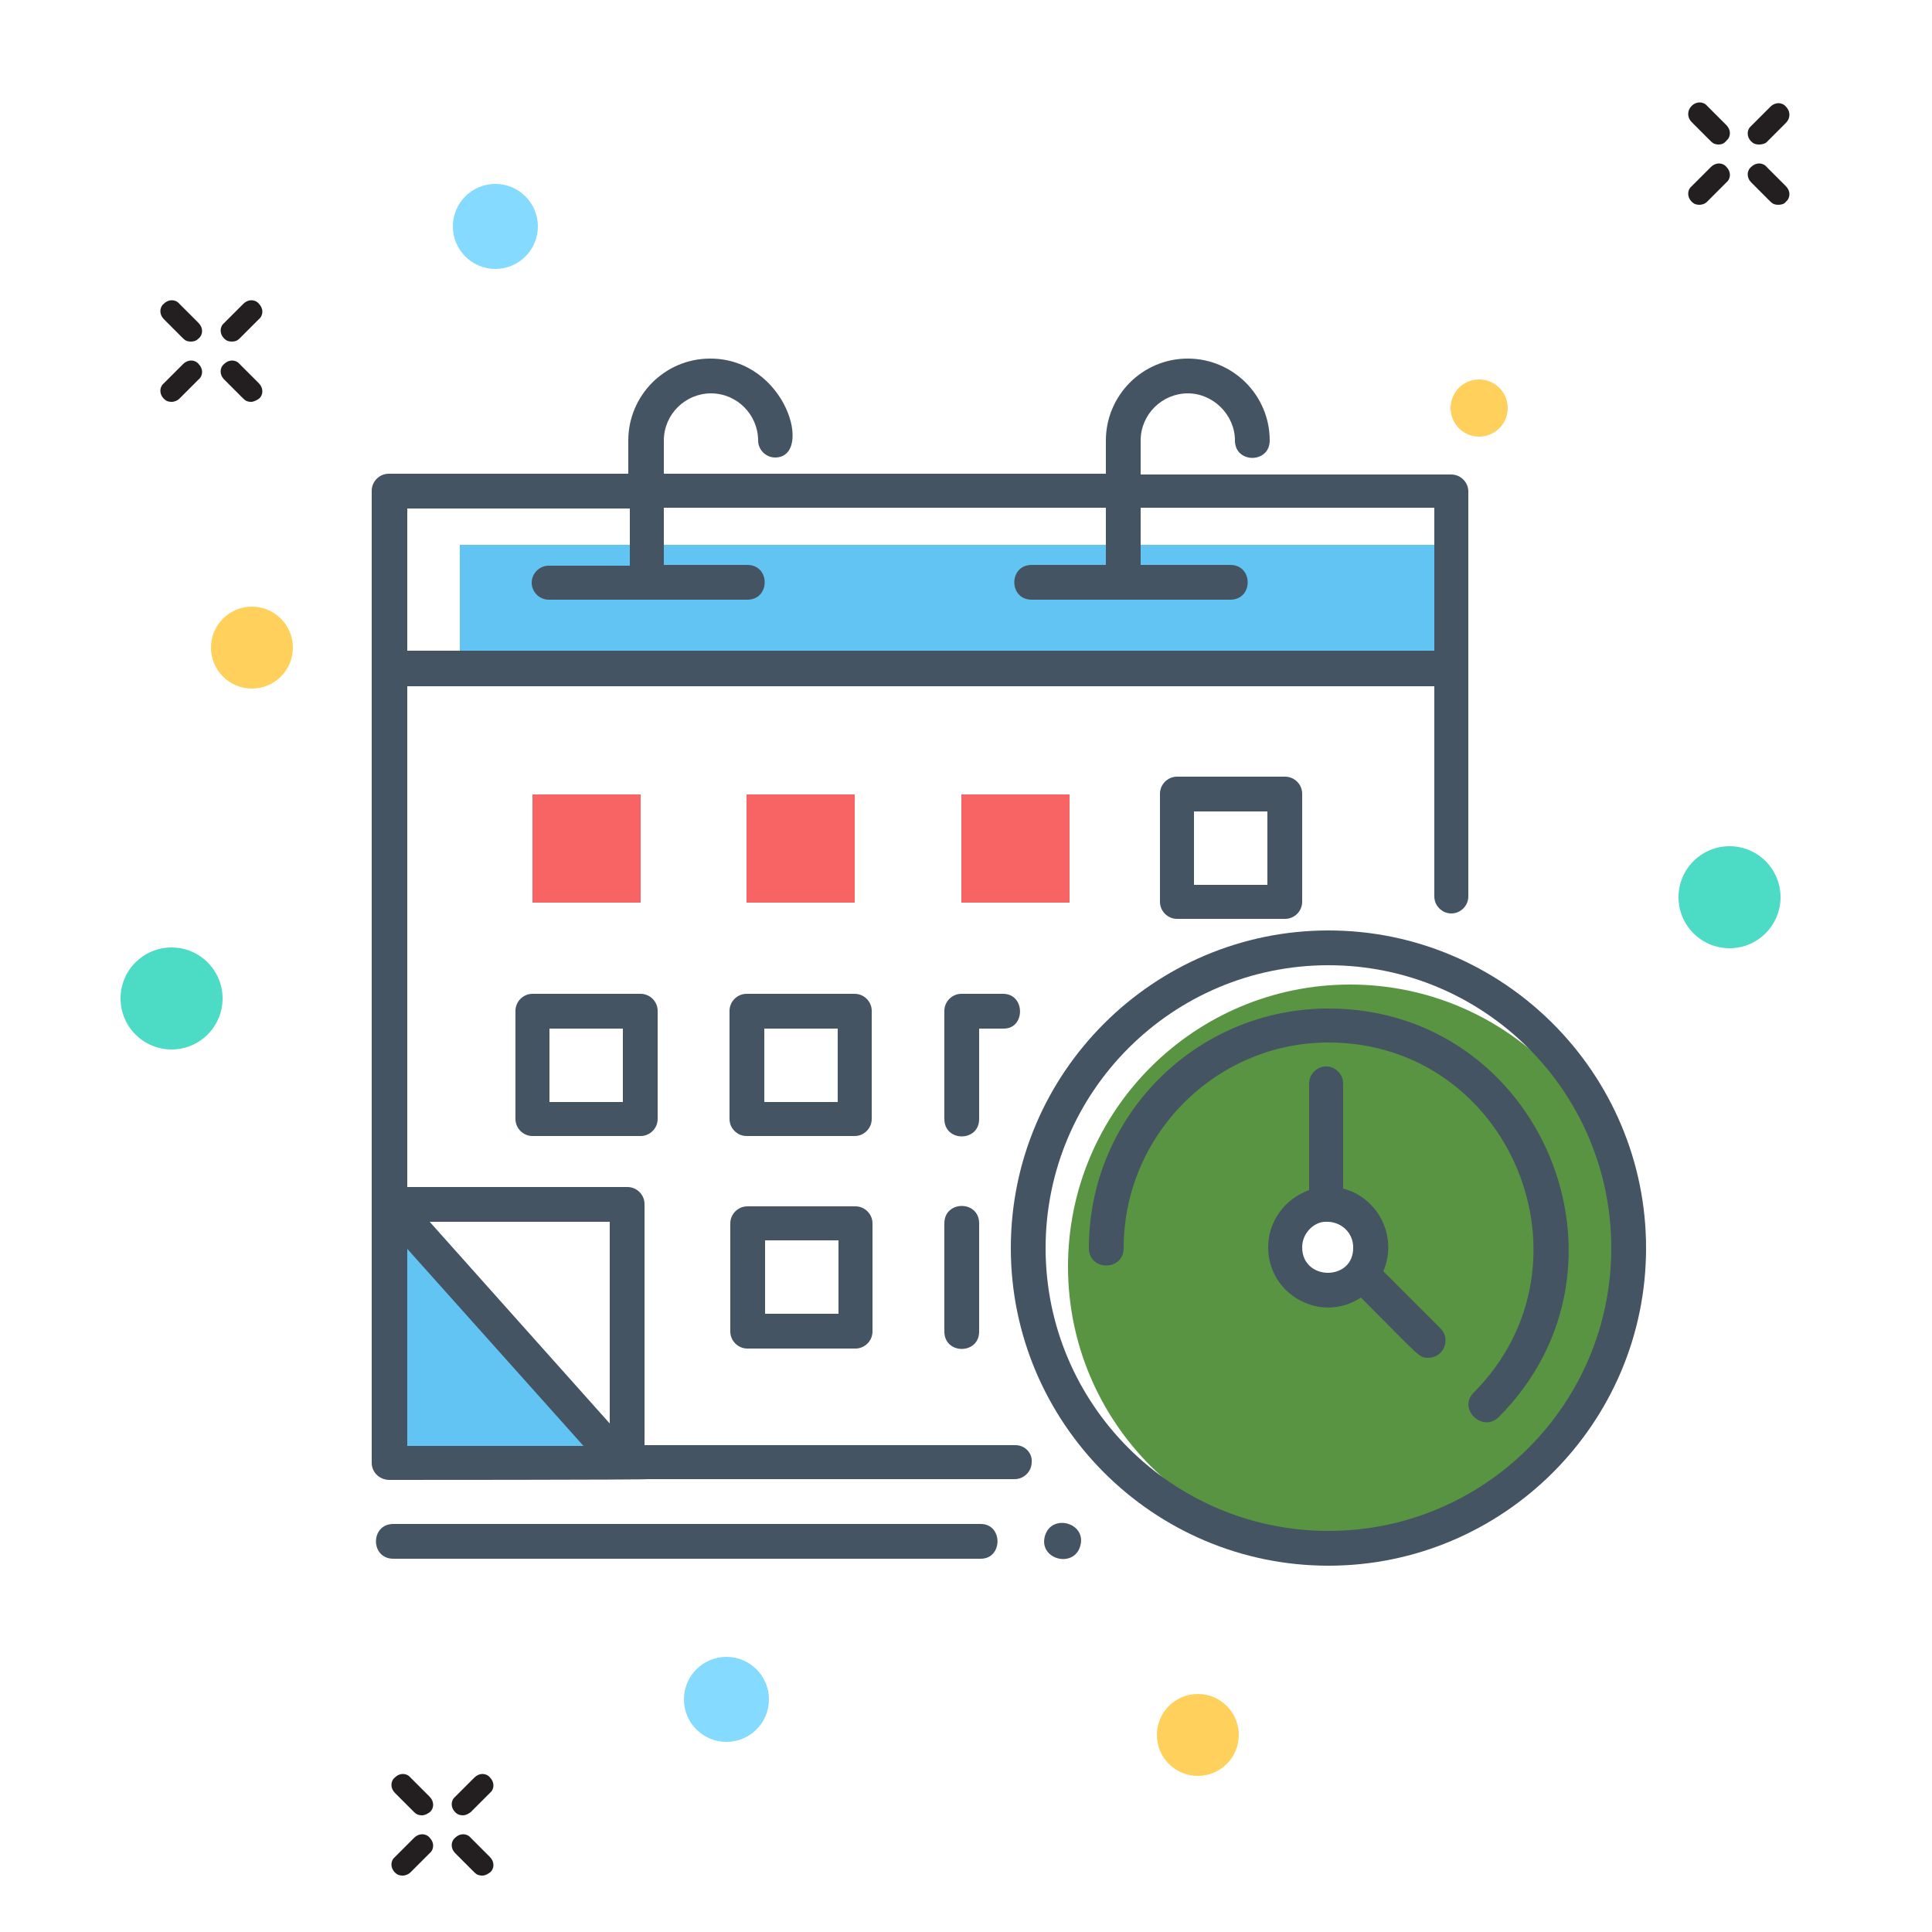
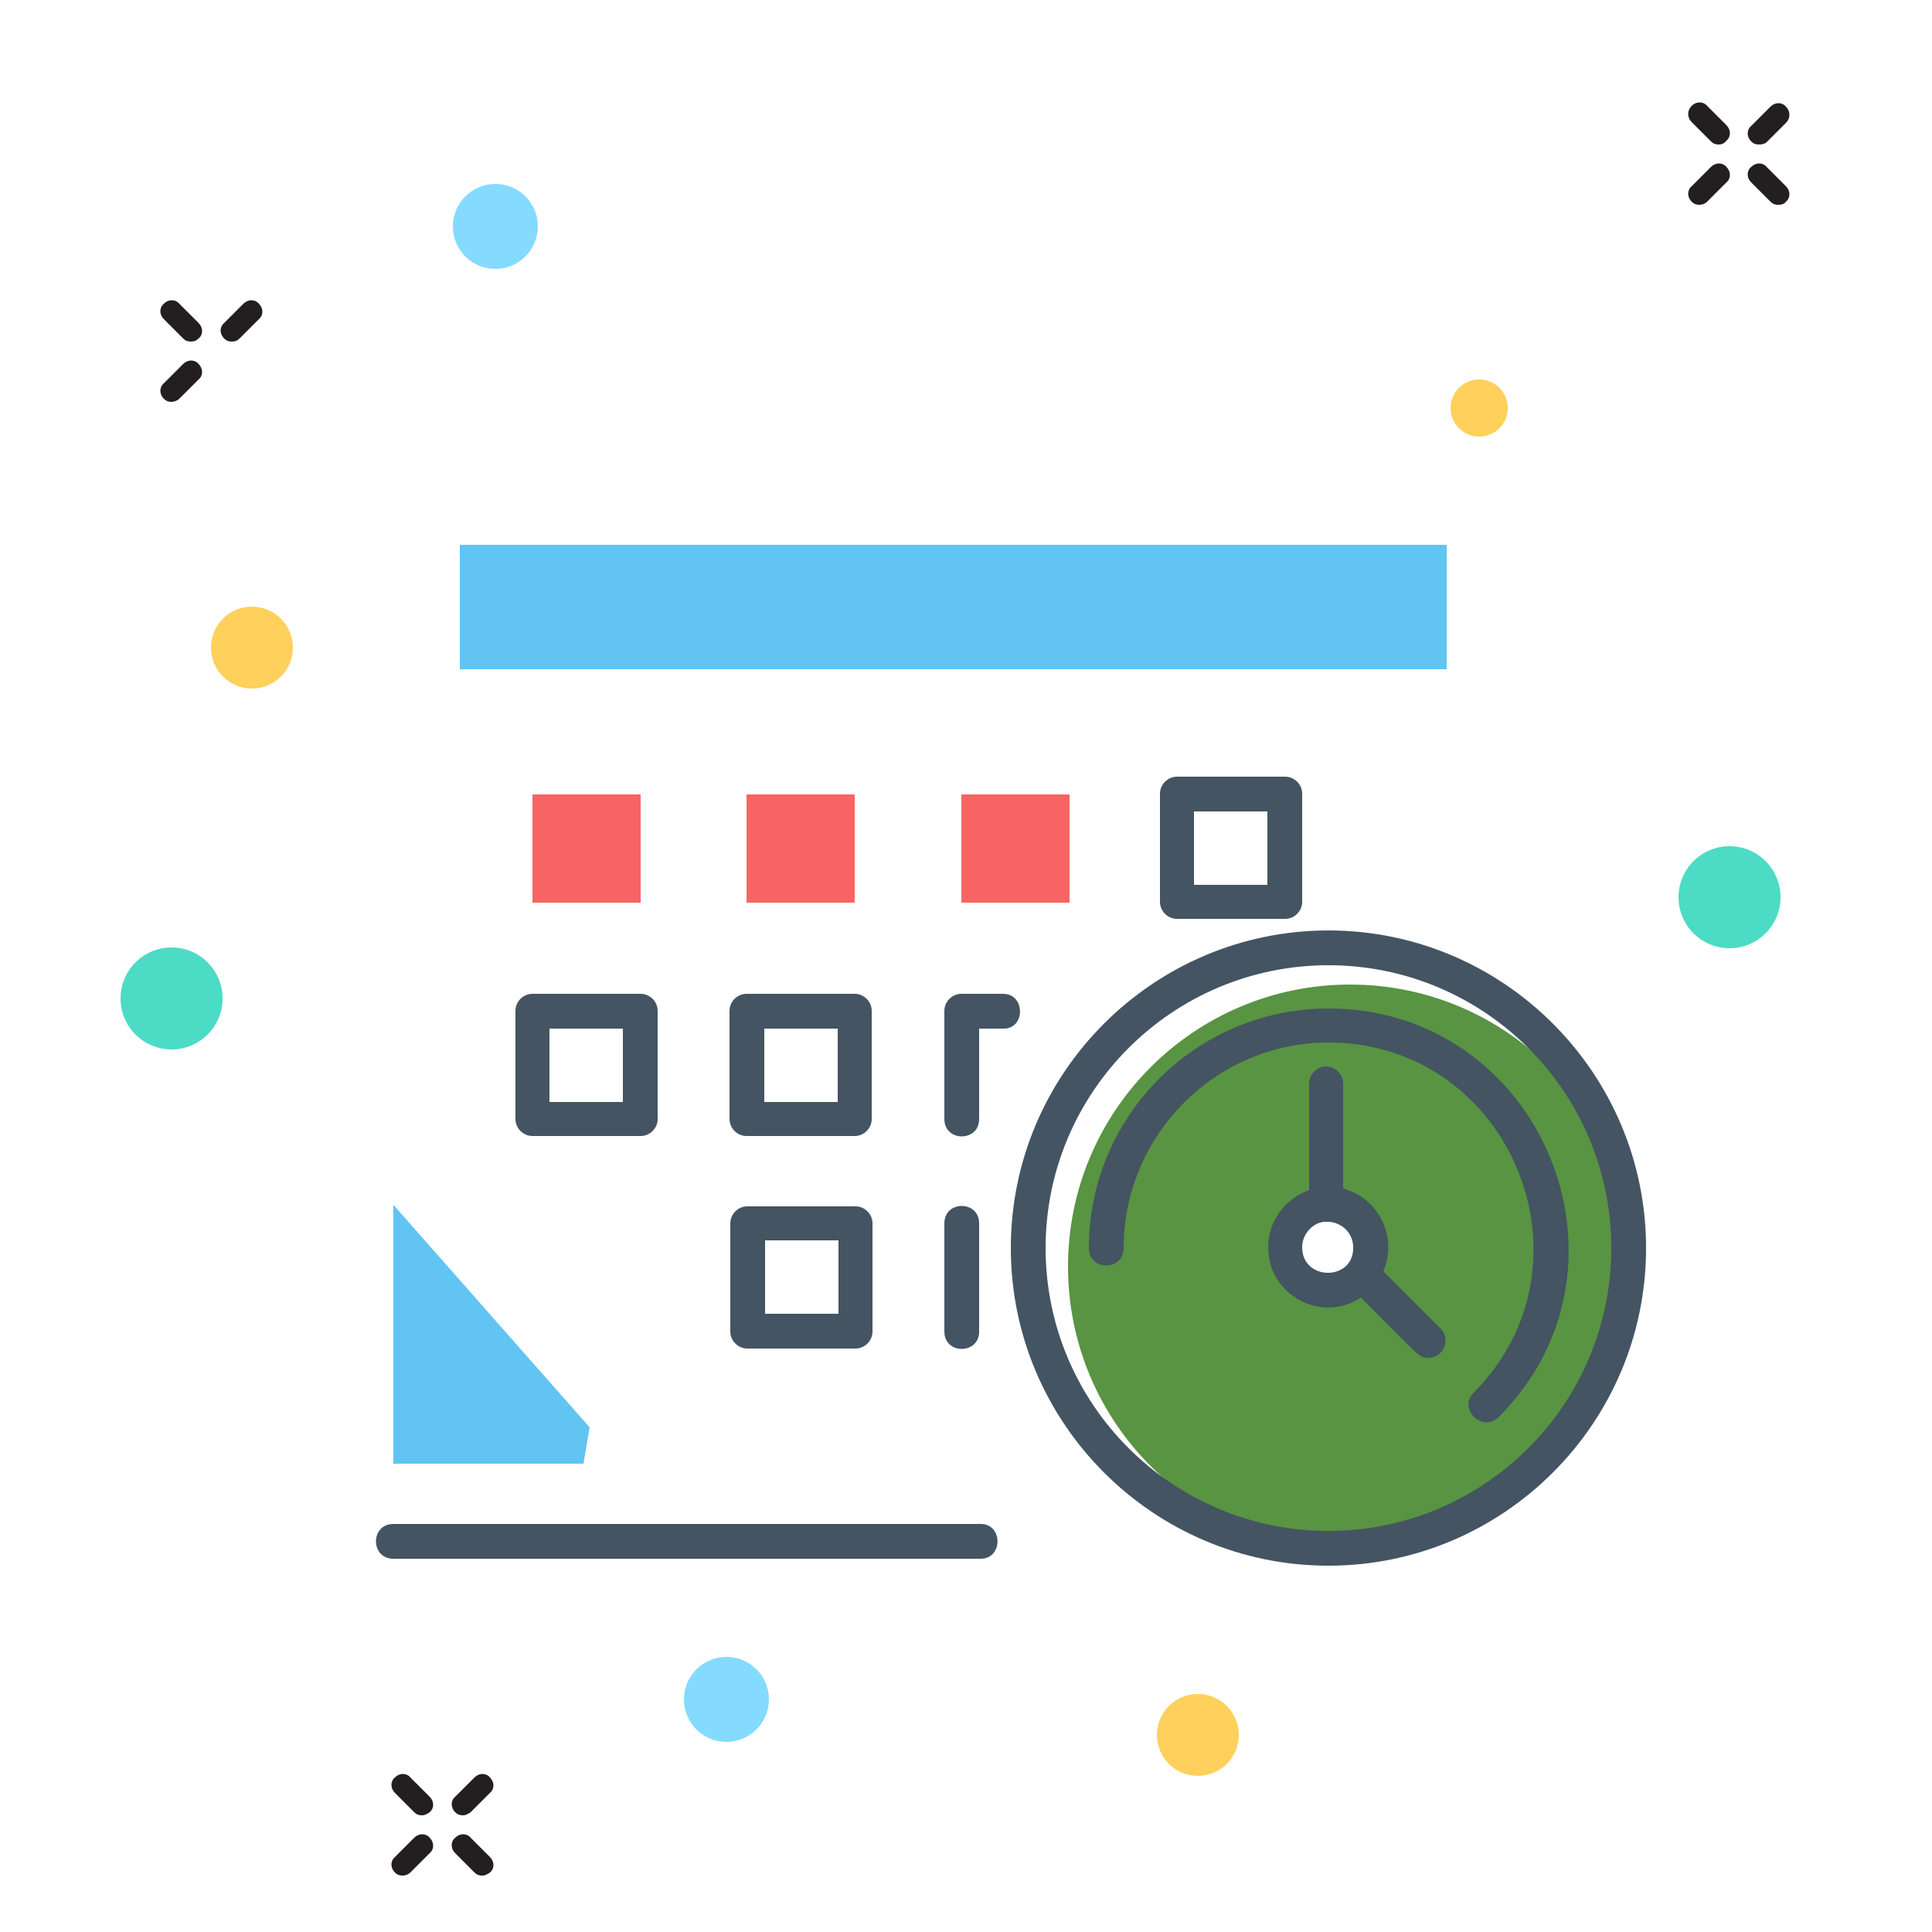
<svg xmlns="http://www.w3.org/2000/svg" version="1.1" id="Layer_1" x="0px" y="0px" viewBox="0 0 250 250" style="enable-background:new 0 0 250 250;" xml:space="preserve">
  <style type="text/css">
	.st0{fill:#231F20;}
	.st1{fill:#FFD05B;}
	.st2{fill:#4CDBC4;}
	.st3{fill:#84DBFF;}
	.st4{fill:#61C4F2;}
	.st5{fill:#589442;}
	.st6{fill:#F86464;}
	.st7{fill:#445462;}
</style>
  <g>
    <g>
      <path class="st0" d="M227.6,18.7c-0.4,0-0.7-0.1-1-0.4c-0.6-0.6-0.6-1.5,0-2l2.5-2.5c0.6-0.6,1.5-0.6,2,0c0.6,0.6,0.6,1.5,0,2.1    l-2.5,2.5C228.4,18.6,228,18.7,227.6,18.7z" />
    </g>
    <g>
      <path class="st0" d="M219.9,26.5c-0.4,0-0.7-0.1-1-0.4c-0.6-0.6-0.6-1.5,0-2l2.5-2.5c0.6-0.6,1.5-0.6,2,0c0.6,0.6,0.6,1.5,0,2    l-2.5,2.5C220.6,26.4,220.2,26.5,219.9,26.5z" />
    </g>
    <g>
-       <path class="st0" d="M230.1,26.5c-0.4,0-0.7-0.1-1-0.4l-2.5-2.5c-0.6-0.6-0.6-1.5,0-2c0.6-0.6,1.5-0.6,2,0l2.5,2.5    c0.6,0.6,0.6,1.5,0,2C230.9,26.4,230.5,26.5,230.1,26.5z" />
+       <path class="st0" d="M230.1,26.5c-0.4,0-0.7-0.1-1-0.4l-2.5-2.5c-0.6-0.6-0.6-1.5,0-2c0.6-0.6,1.5-0.6,2,0l2.5,2.5    c0.6,0.6,0.6,1.5,0,2C230.9,26.4,230.5,26.5,230.1,26.5" />
    </g>
    <g>
      <path class="st0" d="M222.4,18.7c-0.4,0-0.7-0.1-1-0.4l-2.5-2.5c-0.6-0.6-0.6-1.5,0-2.1c0.6-0.6,1.5-0.6,2,0l2.5,2.5    c0.6,0.6,0.6,1.5,0,2C223.1,18.6,222.7,18.7,222.4,18.7z" />
    </g>
  </g>
  <g>
    <circle class="st1" cx="191.4" cy="52.8" r="3.7" />
  </g>
  <g>
    <circle class="st2" cx="223.8" cy="116.1" r="6.6" />
  </g>
  <g>
    <circle class="st2" cx="22.2" cy="129.2" r="6.6" />
  </g>
  <g>
    <g>
      <g>
        <path class="st0" d="M30,44.2c-0.4,0-0.7-0.1-1-0.4c-0.6-0.6-0.6-1.5,0-2l2.5-2.5c0.6-0.6,1.5-0.6,2,0c0.6,0.6,0.6,1.5,0,2     L31,43.8C30.7,44.1,30.4,44.2,30,44.2z" />
      </g>
      <g>
        <path class="st0" d="M22.2,52c-0.4,0-0.7-0.1-1-0.4c-0.6-0.6-0.6-1.5,0-2l2.5-2.5c0.6-0.6,1.5-0.6,2,0c0.6,0.6,0.6,1.5,0,2     l-2.5,2.5C23,51.8,22.6,52,22.2,52z" />
      </g>
      <g>
-         <path class="st0" d="M32.5,52c-0.4,0-0.7-0.1-1-0.4L29,49.1c-0.6-0.6-0.6-1.5,0-2c0.6-0.6,1.5-0.6,2,0l2.5,2.5     c0.6,0.6,0.6,1.5,0,2C33.2,51.8,32.8,52,32.5,52z" />
-       </g>
+         </g>
      <g>
        <path class="st0" d="M24.7,44.2c-0.4,0-0.7-0.1-1-0.4l-2.5-2.5c-0.6-0.6-0.6-1.5,0-2c0.6-0.6,1.5-0.6,2,0l2.5,2.5     c0.6,0.6,0.6,1.5,0,2C25.4,44.1,25.1,44.2,24.7,44.2z" />
      </g>
    </g>
    <g>
      <circle class="st3" cx="64.1" cy="29.3" r="5.5" />
    </g>
  </g>
  <g>
    <circle class="st1" cx="32.6" cy="83.8" r="5.3" />
  </g>
  <g>
    <g>
      <polygon class="st4" points="50.9,155.9 50.9,189.4 75.5,189.4 76.3,184.7   " />
    </g>
    <g>
      <rect x="59.5" y="70.5" class="st4" width="127.7" height="16.1" />
    </g>
    <g>
      <path class="st5" d="M174.7,127.4c-20.1,0-36.5,16.3-36.5,36.5c0,20.1,16.3,36.5,36.5,36.5c20.1,0,36.5-16.3,36.5-36.5    S194.8,127.4,174.7,127.4z M171.8,167.4c-3.1,0-5.6-2.6-5.6-5.8c0-3.2,2.5-5.8,5.6-5.8s5.6,2.6,5.6,5.8    C177.4,164.8,174.9,167.4,171.8,167.4z" />
    </g>
    <g>
      <rect x="68.9" y="102.8" class="st6" width="14" height="14" />
    </g>
    <g>
      <rect x="96.6" y="102.8" class="st6" width="14" height="14" />
    </g>
    <g>
      <rect x="124.4" y="102.8" class="st6" width="14" height="14" />
    </g>
    <g>
-       <path class="st7" d="M131.4,187h-48v-31.2c0-1.2-1-2.2-2.2-2.2H52.7V88.8h132.9V116c0,1.2,1,2.2,2.2,2.2c1.2,0,2.2-1,2.2-2.2V63.6    c0-1.2-1-2.2-2.2-2.2h-40.2V57c0-3.4,2.8-6.1,6.1-6.1s6.1,2.8,6.1,6.1c0,3,4.5,3,4.5,0c0-5.9-4.8-10.6-10.6-10.6    c-5.9,0-10.6,4.8-10.6,10.6v4.3H85.9V57c0-3.4,2.8-6.1,6.1-6.1c3.4,0,6.1,2.8,6.1,6.1c0,1.2,1,2.2,2.2,2.2c5,0,1.5-12.8-8.4-12.8    c-5.9,0-10.6,4.8-10.6,10.6v4.3h-31c-1.2,0-2.2,1-2.2,2.2c0,51.3,0,115.3,0,125.8c0,1.2,1,2.2,2.3,2.2c0.5,0,32.9,0,33.4-0.1h47.5    c1.2,0,2.2-1,2.2-2.2C133.6,188,132.6,187,131.4,187z M78.9,184.2l-23.3-26.1h23.3V184.2z M81.5,65.8v7.4H71c-1.2,0-2.2,1-2.2,2.2    c0,1.2,1,2.2,2.2,2.2h25.7c3,0,3-4.5,0-4.5H85.9v-7.4h57.2v7.4h-9.6c-3,0-3,4.5,0,4.5h25.7c3,0,3-4.5,0-4.5h-11.6v-7.4h38v18.5    H52.7V65.8H81.5z M52.7,161.6l22.8,25.5H52.7V161.6z" />
      <path class="st7" d="M126.9,197.2h-76c-3,0-3,4.5,0,4.5h76C129.8,201.7,129.8,197.2,126.9,197.2z" />
      <path class="st7" d="M171.9,120.4c-22.6,0-41.1,18.4-41.1,41.1c0,22.6,18.4,41.1,41.1,41.1c22.6,0,41.1-18.4,41.1-41.1    C213,138.9,194.6,120.4,171.9,120.4z M171.9,198.1c-20.2,0-36.6-16.4-36.6-36.6c0-20.2,16.4-36.6,36.6-36.6s36.6,16.4,36.6,36.6    C208.5,181.7,192.1,198.1,171.9,198.1z" />
      <path class="st7" d="M171.9,130.5c-17.1,0-31,13.9-31,31c0,3,4.5,3,4.5,0c0-14.6,11.9-26.6,26.5-26.6c23.5,0,35.4,28.6,18.8,45.3    c-2.1,2.1,1.1,5.2,3.2,3.2C213.4,163.9,199.4,130.5,171.9,130.5z" />
      <path class="st7" d="M152.3,100.5c-1.2,0-2.2,1-2.2,2.2v14c0,1.2,1,2.2,2.2,2.2h14c1.2,0,2.2-1,2.2-2.2v-14c0-1.2-1-2.2-2.2-2.2    C166.3,100.5,152.3,100.5,152.3,100.5z M164,114.5h-9.5V105h9.5V114.5z" />
      <path class="st7" d="M68.9,128.6c-1.2,0-2.2,1-2.2,2.2v14c0,1.2,1,2.2,2.2,2.2h14c1.2,0,2.2-1,2.2-2.2v-14c0-1.2-1-2.2-2.2-2.2    H68.9z M80.6,142.6h-9.5v-9.5h9.5V142.6z" />
      <path class="st7" d="M96.6,147h14c1.2,0,2.2-1,2.2-2.2v-14c0-1.2-1-2.2-2.2-2.2h-14c-1.2,0-2.2,1-2.2,2.2v14    C94.4,146,95.4,147,96.6,147z M98.9,133.1h9.5v9.5h-9.5V133.1z" />
      <path class="st7" d="M96.7,174.5h14c1.2,0,2.2-1,2.2-2.2v-14c0-1.2-1-2.2-2.2-2.2h-14c-1.2,0-2.2,1-2.2,2.2v14    C94.5,173.5,95.5,174.5,96.7,174.5z M99,160.5h9.5v9.5H99V160.5z" />
      <path class="st7" d="M129.8,128.6h-5.4c-1.2,0-2.2,1-2.2,2.2v14c0,3,4.5,3,4.5,0v-11.7h3.2C132.7,133.1,132.7,128.6,129.8,128.6z" />
      <path class="st7" d="M122.2,158.3v14c0,3,4.5,3,4.5,0v-14C126.7,155.3,122.2,155.3,122.2,158.3z" />
      <path class="st7" d="M179,164.5c1.9-4.4-0.6-9.5-5.2-10.7v-13.6c0-1.2-1-2.2-2.2-2.2s-2.2,1-2.2,2.2V154c-3.1,1.1-5.3,4-5.3,7.4    c0,6.2,6.9,9.9,12,6.5c7.7,7.7,7.5,7.8,8.7,7.8c2,0,3-2.4,1.6-3.8L179,164.5z M168.5,161.4c0-1.9,1.6-3.3,3-3.3c0.1,0,0.3,0,0.4,0    c1.8,0.1,3.2,1.5,3.2,3.3C175.2,165.8,168.5,165.8,168.5,161.4z" />
-       <path class="st7" d="M135.2,198.8c-0.8,3,3.8,4.2,4.6,1.2C140.6,197,136,195.8,135.2,198.8z" />
    </g>
  </g>
  <g>
    <g>
      <g>
        <path class="st0" d="M59.9,234.9c-0.4,0-0.7-0.1-1-0.4c-0.6-0.6-0.6-1.5,0-2l2.5-2.5c0.6-0.6,1.5-0.6,2,0c0.6,0.6,0.6,1.5,0,2     l-2.5,2.5C60.6,234.7,60.3,234.9,59.9,234.9z" />
      </g>
      <g>
        <path class="st0" d="M52.1,242.7c-0.4,0-0.7-0.1-1-0.4c-0.6-0.6-0.6-1.5,0-2l2.5-2.5c0.6-0.6,1.5-0.6,2,0c0.6,0.6,0.6,1.5,0,2     l-2.5,2.5C52.9,242.5,52.5,242.7,52.1,242.7z" />
      </g>
      <g>
        <path class="st0" d="M62.4,242.7c-0.4,0-0.7-0.1-1-0.4l-2.5-2.5c-0.6-0.6-0.6-1.5,0-2c0.6-0.6,1.5-0.6,2,0l2.5,2.5     c0.6,0.6,0.6,1.5,0,2C63.1,242.5,62.8,242.7,62.4,242.7z" />
      </g>
      <g>
        <path class="st0" d="M54.6,234.9c-0.4,0-0.7-0.1-1-0.4l-2.5-2.5c-0.6-0.6-0.6-1.5,0-2c0.6-0.6,1.5-0.6,2,0l2.5,2.5     c0.6,0.6,0.6,1.5,0,2C55.3,234.7,55,234.9,54.6,234.9z" />
      </g>
    </g>
    <g>
      <circle class="st3" cx="94" cy="219.9" r="5.5" />
    </g>
  </g>
  <g>
    <circle class="st1" cx="155" cy="224.5" r="5.3" />
  </g>
</svg>